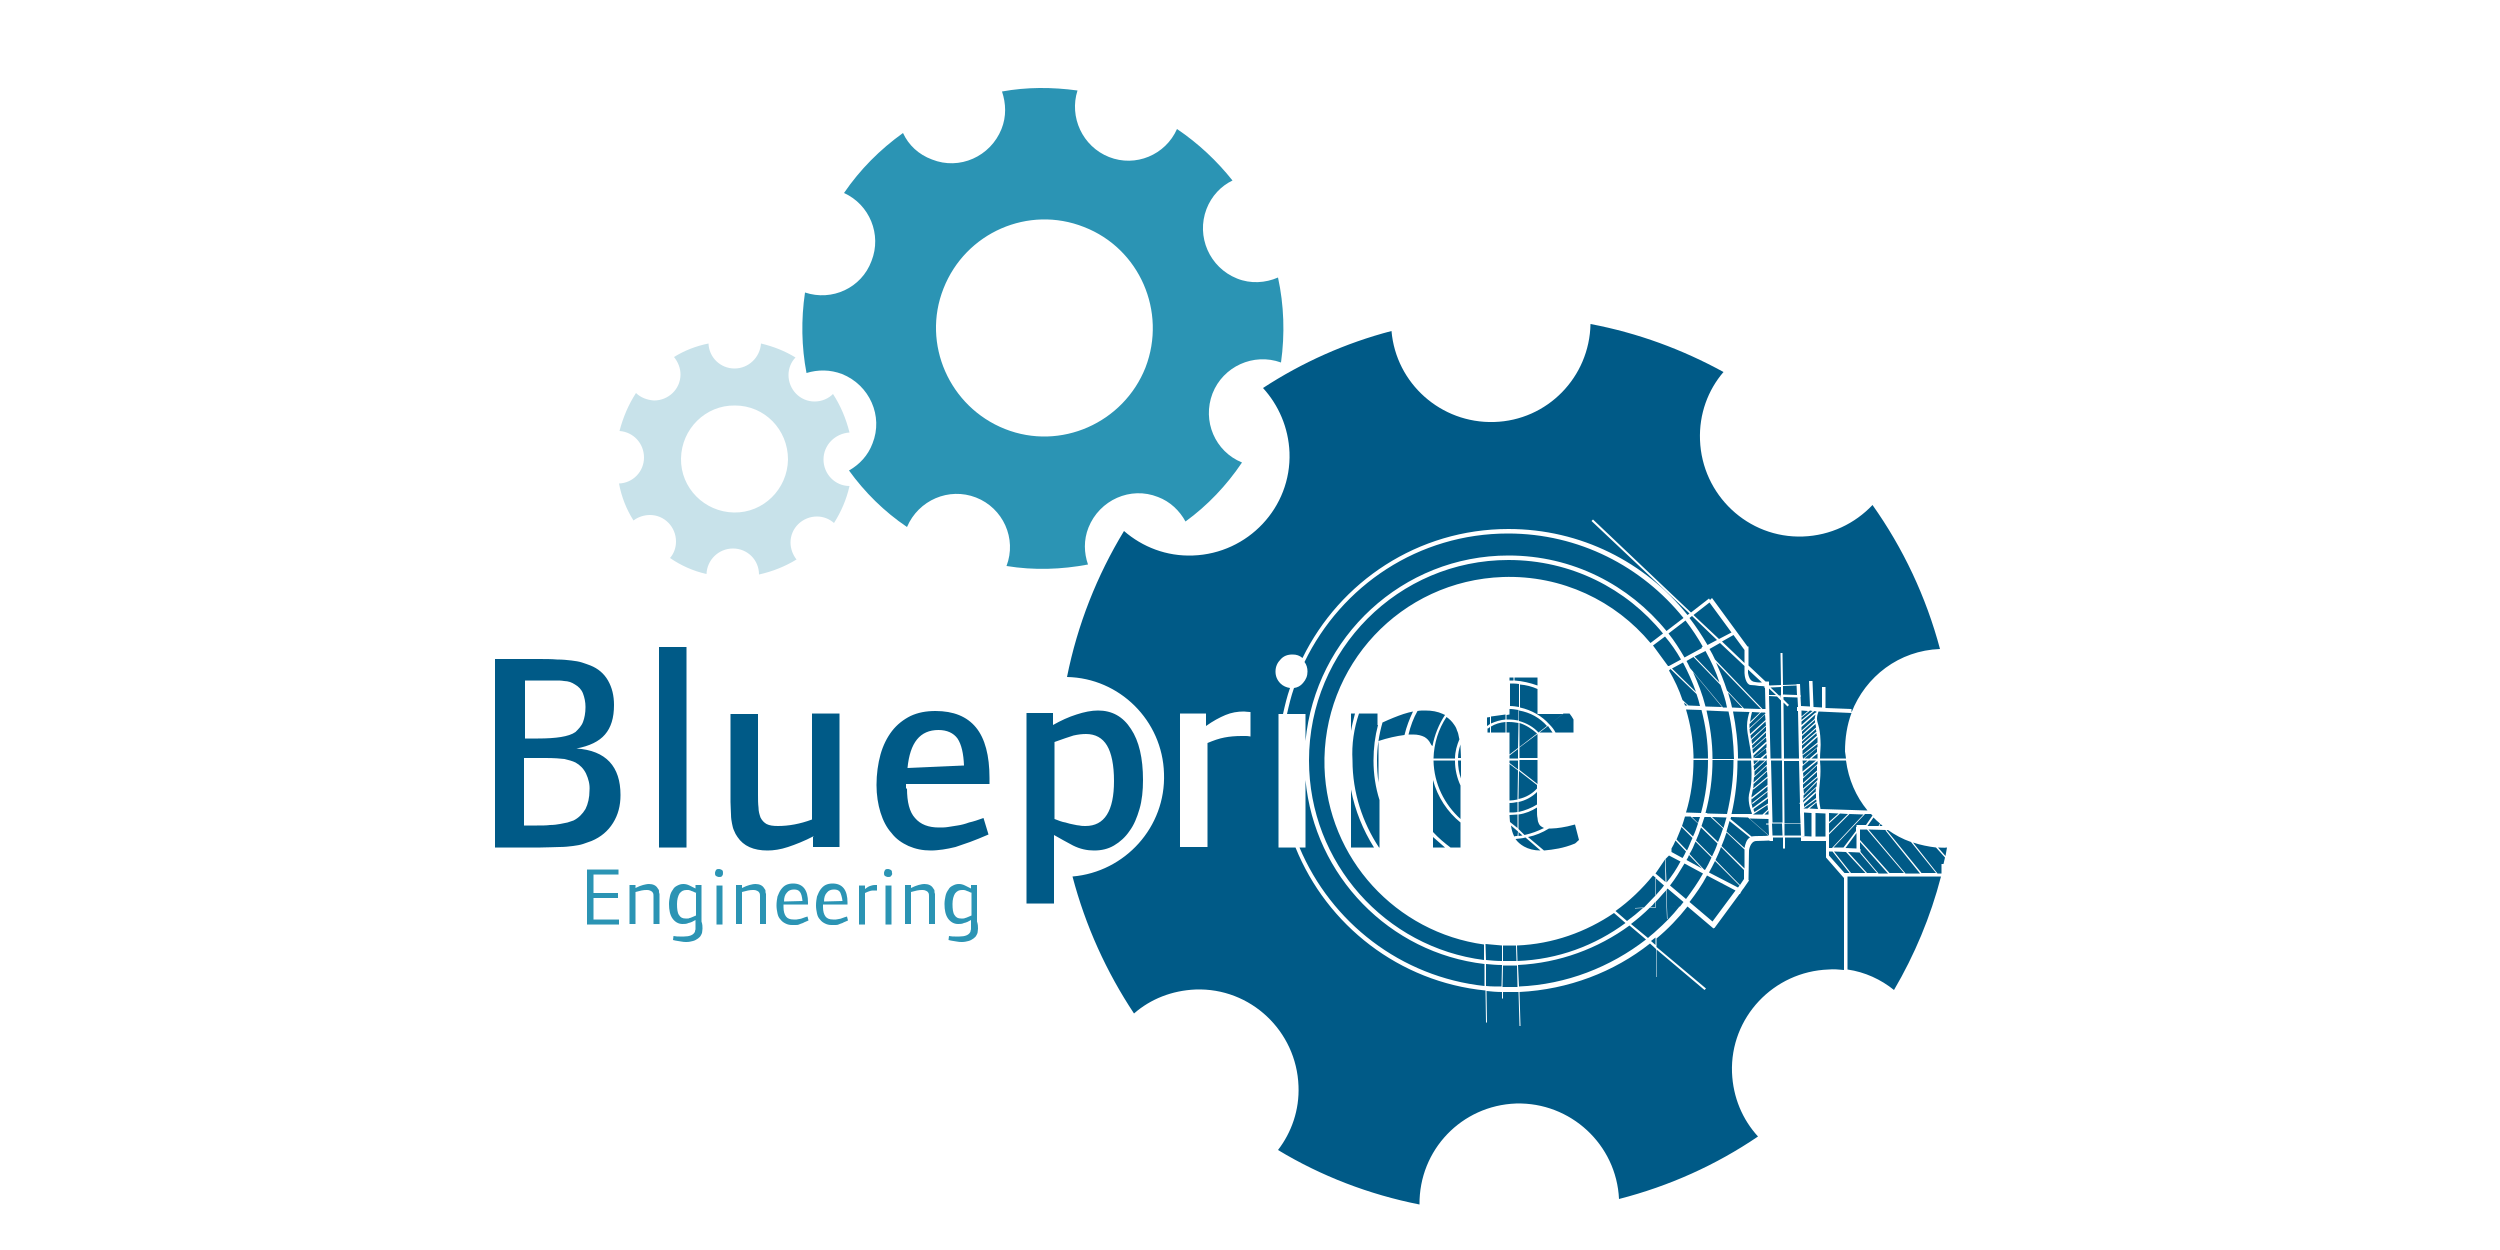
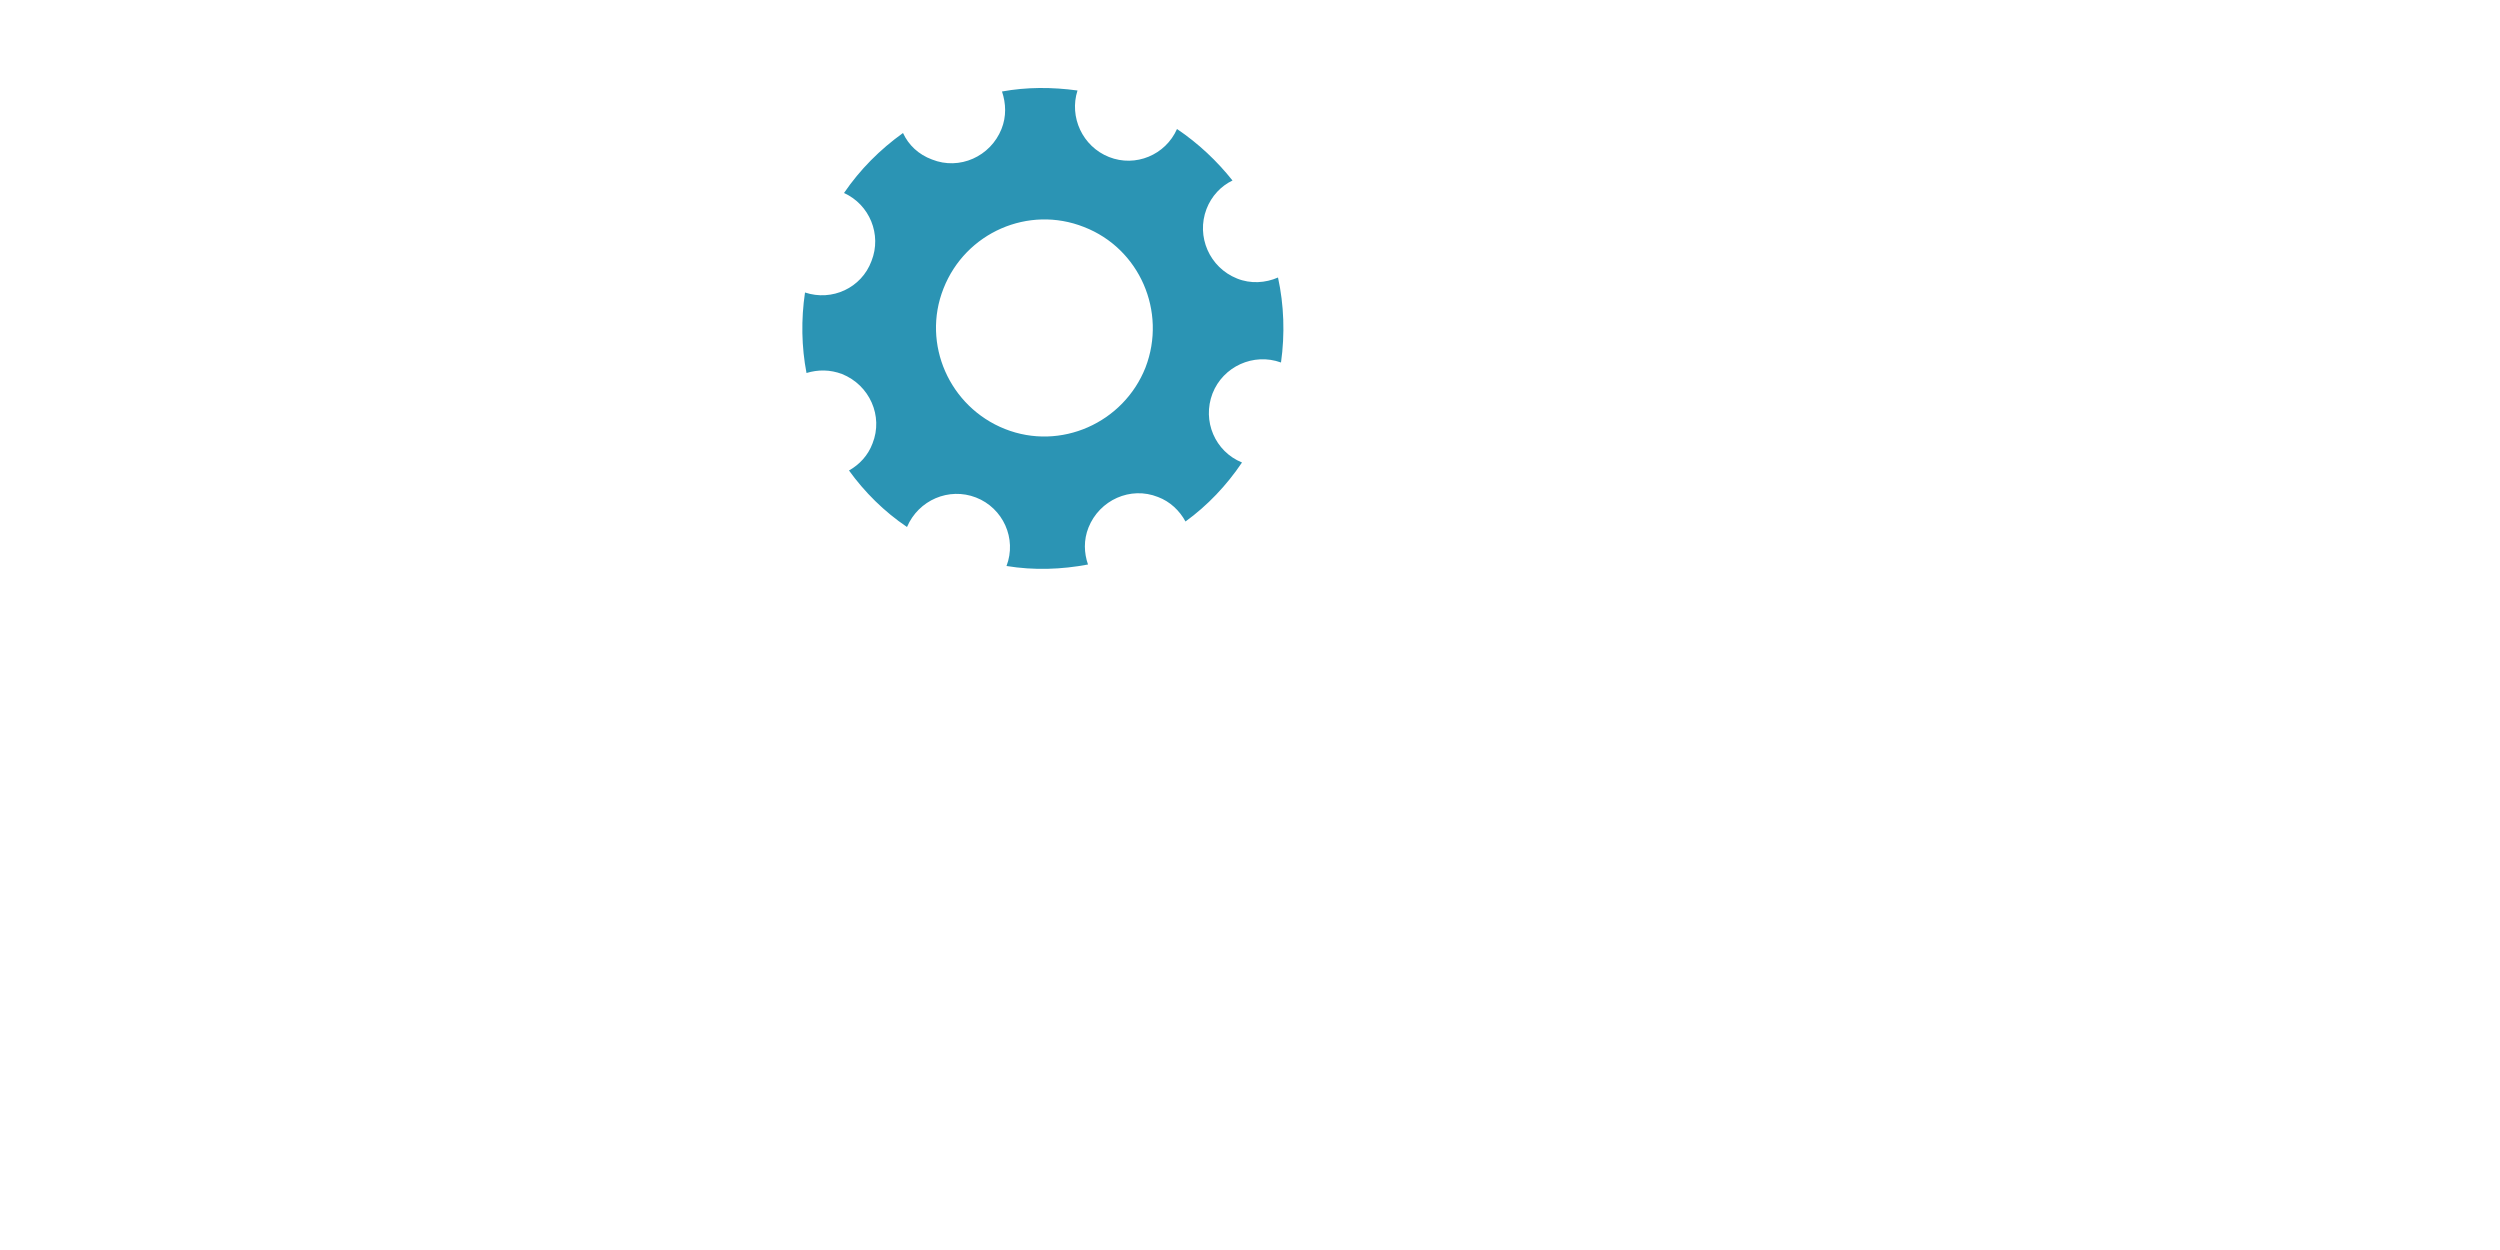
<svg xmlns="http://www.w3.org/2000/svg" version="1.1" id="Layer_1" x="0px" y="0px" viewBox="0 0 500 250" style="enable-background:new 0 0 500 250;" xml:space="preserve">
  <style type="text/css">
	.st0{fill-rule:evenodd;clip-rule:evenodd;fill:#005A87;}
	.st1{fill:#2B94B4;}
	.st2{fill-rule:evenodd;clip-rule:evenodd;fill:#2B94B4;}
	.st3{fill-rule:evenodd;clip-rule:evenodd;fill:#C8E2EA;}
</style>
-   <path class="st0" d="M369.2,151.7H364c0-1.2,0.2-2.5,0.1-3.6c-0.1-2.9-0.7-3.4-0.7-4.4c0-0.6,0.2-1.1,0.3-1.4l6.6,0.3  c-0.9,2.4-1.3,5-1.3,7.7C369.1,150.7,369.1,151.2,369.2,151.7z M363.3,160.5c0.1,0.6,0.2,1,0.3,1.3l-1.7-0.1L363.3,160.5z   M365.1,167.3h-2v-4.7l2,0.1V167.3z M360.8,160.8l2.4-2.2c0,0.2,0,0.3,0,0.5c0,0.2,0,0.3,0,0.5l-2.4,1.8L360.8,160.8z M363.3,160.3  L363.3,160.3l-1.8,1.4l-0.8,0l0,0l2.5-1.8C363.3,160,363.3,160.2,363.3,160.3z M360.7,160l2.5-2.4c0,0.3-0.1,0.6-0.1,0.9l-0.1-0.1  l-2.4,2.1L360.7,160z M360.7,159.1l2.7-2.7c0,0.3-0.1,0.6-0.1,0.9l-2.6,2.4L360.7,159.1z M360.7,157.9l2.8-2.4c0,0,0,0,0,0  c0,0.2,0,0.3,0,0.5l-2.7,2.8L360.7,157.9z M360.6,156.9l2.8-2.5c0,0.3,0,0.6,0,0.9l-2.8,2.4L360.6,156.9z M360.6,155.7l2.8-2.6  c0,0.3,0,0.7,0,1l-2.8,2.5L360.6,155.7z M360.6,154.6l2.9-2.4c0,0.2,0,0.4,0,0.6l-2.8,2.6L360.6,154.6z M362.3,151.7l1.2-1  c0,0.3,0,0.7,0,1H362.3z M360.9,151.7l2.5-2.1c0,0.3,0,0.5,0,0.8l-1.5,1.3H360.9z M360.5,153.2l1.3-1.1h1.4l-2.7,2.2L360.5,153.2z   M360.5,152.1h1l-0.9,0.8L360.5,152.1z M360.5,151.1L360.5,151.1l3-2.3c0,0.2,0,0.4,0,0.6l0,0l-2.8,2.3h-0.1L360.5,151.1z   M360.2,167.2l0.7,0l-0.1-4.7l1.5,0.1v4.7L360.2,167.2L360.2,167.2z M360.3,145.4l2.8-2.5c-0.1,0.3-0.1,0.6-0.2,0.9l-2.6,2.3  L360.3,145.4z M360.4,146.9l0-0.6l2.6-2.3c0,0.2,0,0.4,0,0.5L360.4,146.9z M360.4,148l0-0.8l2.7-2.4c0,0.2,0.1,0.4,0.1,0.7  L360.4,148z M363.3,146.3l-2.9,2.5l0-0.5l2.8-2.5C363.2,146,363.2,146.2,363.3,146.3z M361.6,142.2l-1.3,1.1l0-1.2L361.6,142.2z   M362.5,142.2l-2.2,1.8l0-0.5l1.7-1.4L362.5,142.2z M363.3,142.3c0,0.1-0.1,0.2-0.1,0.3l-0.1-0.1l-2.8,2.5l0-0.7l2.6-2.1  L363.3,142.3z M360.4,149.8l0-0.7l2.9-2.5c0,0.2,0,0.4,0.1,0.5L360.4,149.8z M363.5,148.3c0,0.1,0,0.1,0,0.2l-3,2.4l0-0.8l3-2.7  C363.5,147.7,363.5,148,363.5,148.3z M363.8,158.9c0-1.9,0.5-3.6,0.2-6.8h5.2c0.5,3.8,2,7.2,4.3,10l-9.4-0.3  C364,161.3,363.8,160.3,363.8,158.9z M382.6,168.5c1.5,0.5,3,0.8,4.6,1l1.8,2c-0.1,0.4-0.2,0.8-0.3,1.3h-0.4v0.8h0l0,1  c0,0,0,0.1,0,0.1h-0.8L382.6,168.5z M366.7,169.5l6.3-6.7l1.2,0c0.1,0.1,0.2,0.2,0.3,0.3l-1.3,1.9l0,0l-1.9,0l0,0.4h-0.1v0.8  l-2.5,3.3L366.7,169.5z M371.3,169.7l-2.2-0.1l2.2-3V169.7z M376,164.7l-0.3,0.5l-2.2,0l1.2-1.7C375.1,163.9,375.5,164.3,376,164.7z   M375.9,165.2l0.2-0.4c0.1,0.1,0.3,0.2,0.4,0.4L375.9,165.2z M389.4,169.5c-0.1,0.6-0.2,1.1-0.3,1.7l-1.5-1.7  C388.2,169.5,388.8,169.6,389.4,169.5z M377.3,166l0.3,0c1.4,1,2.9,1.8,4.6,2.4l5,6.2h-2.9L377.3,166z M373.7,165.9l3.5,0.1  l-0.1,0.1l6.9,8.6h-2.9L373.7,165.9z M372,168v-2.1l1.4,0l7.4,8.7h-2.9L372,168z M372.1,170.4l0-0.6l-0.1,0v-1.4l5.6,6.3h-1.9  L372.1,170.4z M369.6,170.4l2.3,0.1l3.5,4.1h-2L369.6,170.4z M366.8,170.3l2.4,0.1l3.9,4.2h-2.9L366.8,170.3z M365.8,171.1v-0.8  l0.7,0l3.4,4.3h-1L365.8,171.1z M365.8,166.9l4.1-4.1l2.8,0.1l-6.3,6.7l-0.6,0V166.9z M365.8,164.7l2.2-2l1.6,0.1l-3.8,3.8V164.7z   M365.8,162.6l1.9,0.1l-1.9,1.7V162.6z M369.5,175.3h18.7c-2.1,8.1-5.3,15.7-9.4,22.7c-2.6-2.1-5.8-3.6-9.3-4.1V175.3z M117.2,154.7  c-0.5-1-1.2-1.7-2.1-2.2c-0.6-0.3-1.4-0.5-2.2-0.7c-0.8-0.1-2.1-0.2-3.8-0.2h-4.3v13.5h2.6c1,0,1.9,0,2.6-0.1c0.8,0,1.4-0.1,2-0.2  c0.6-0.1,1.1-0.2,1.5-0.3c0.4-0.1,0.8-0.3,1.2-0.4c1-0.5,1.8-1.3,2.4-2.3c0.5-1,0.8-2.3,0.8-3.7C118,156.9,117.7,155.8,117.2,154.7z   M116.6,144.4c0.3-0.8,0.5-1.8,0.5-3c0-1-0.2-1.9-0.5-2.7c-0.3-0.8-0.9-1.4-1.6-1.8c-0.3-0.2-0.7-0.4-1-0.5  c-0.3-0.1-0.8-0.2-1.2-0.2c-0.5-0.1-1.1-0.1-1.7-0.1c-0.7,0-1.5,0-2.5,0h-3.6v11.6h2.6c1.8,0,3.4-0.1,4.6-0.3c1.2-0.2,2.2-0.5,2.9-1  C115.7,145.8,116.3,145.2,116.6,144.4z M124.1,159c0,2.2-0.5,4-1.5,5.6c-1,1.6-2.4,2.8-4.3,3.6c-0.6,0.2-1.1,0.4-1.7,0.6  c-0.6,0.2-1.3,0.3-2,0.4c-0.8,0.1-1.7,0.2-2.7,0.2c-1,0-2.3,0.1-3.8,0.1H99v-37.7h8.4c1.6,0,2.9,0,4,0.1c1.1,0,2.1,0.1,2.9,0.2  c0.8,0.1,1.5,0.2,2.1,0.4c0.6,0.2,1.2,0.4,1.7,0.6c1.5,0.6,2.7,1.6,3.5,3c0.8,1.4,1.2,3,1.2,4.9c0,2.6-0.6,4.5-1.8,5.9  c-1.2,1.4-3.1,2.3-5.7,2.8C121.2,150.1,124.1,153.3,124.1,159z M131.8,129.4h5.5v40.1h-5.5V129.4z M162.8,167.2  c-1.9,1-3.7,1.7-5.2,2.2c-1.5,0.5-2.9,0.7-4.1,0.7c-2.8,0-4.8-0.9-6-2.7c-0.3-0.4-0.5-0.8-0.7-1.3c-0.2-0.4-0.3-0.9-0.4-1.4  c-0.1-0.5-0.2-1.1-0.2-1.8c0-0.7-0.1-1.5-0.1-2.5v-17.6h5.5V159c0,0.9,0,1.7,0.1,2.5c0,0.8,0.2,1.4,0.4,2c0.3,0.6,0.7,1,1.2,1.3  c0.6,0.3,1.3,0.4,2.3,0.4c2.1,0,4.4-0.4,6.8-1.3v-21.2h5.5v26.7h-5.3V167.2z M192.8,153.1c-0.1-2.4-0.5-4.2-1.3-5.4  c-0.8-1.1-2.1-1.7-3.8-1.7c-3.7,0-5.7,2.5-6.2,7.6L192.8,153.1z M181.4,157.7c0,2.7,0.5,4.7,1.6,5.9c1.1,1.3,2.7,1.9,4.8,1.9  c0.6,0,1.2,0,1.8-0.1c0.6-0.1,1.3-0.2,1.9-0.3c0.7-0.1,1.5-0.3,2.3-0.6c0.9-0.2,1.8-0.5,2.9-0.9l1,3.3c-1.4,0.6-2.6,1.1-3.7,1.5  c-1.1,0.4-2,0.7-2.9,1c-0.9,0.2-1.7,0.4-2.5,0.5c-0.8,0.1-1.6,0.2-2.4,0.2c-1.7,0-3.1-0.3-4.5-0.9c-1.3-0.6-2.5-1.4-3.4-2.6  c-1-1.1-1.7-2.5-2.2-4.1c-0.5-1.6-0.8-3.5-0.8-5.5c0-2.2,0.3-4.3,0.8-6.1c0.5-1.8,1.3-3.4,2.3-4.7c1-1.3,2.3-2.3,3.7-3  c1.5-0.7,3.1-1,5-1c3.6,0,6.3,1.1,8.1,3.3c1.8,2.2,2.7,5.6,2.7,10.1v1.2h-16.7V157.7z M210.9,148.4v15.4c0.8,0.3,1.5,0.6,2.2,0.7  c0.6,0.2,1.1,0.3,1.6,0.4c0.5,0.1,0.9,0.2,1.2,0.2c0.4,0.1,0.8,0.1,1.2,0.1c3.8,0,5.7-3,5.7-9c0-3.2-0.5-5.6-1.4-7.1  c-0.9-1.5-2.3-2.3-4.2-2.3c-0.8,0-1.6,0.1-2.5,0.3C213.8,147.4,212.5,147.8,210.9,148.4z M219.6,142.1c2.8,0,5,1.2,6.6,3.7  c1.6,2.4,2.4,5.8,2.4,10.2c0,2.1-0.2,4.1-0.7,5.8c-0.5,1.7-1.1,3.2-2,4.4c-0.8,1.2-1.9,2.2-3.1,2.9c-1.2,0.7-2.5,1-4,1  c-1.4,0-2.8-0.3-4.2-1c-1.3-0.7-2.6-1.4-3.8-2.1v13.7h-5.5v-38.1h5.3v2.4c1.6-0.9,3.1-1.6,4.7-2.1  C216.8,142.4,218.3,142.1,219.6,142.1z M250,142.4c-0.5,0-0.9-0.1-1.2-0.1c-1.3,0-2.5,0.2-3.7,0.7c-1.2,0.5-2.5,1.2-3.9,2.2v-2.5  H236v26.7h5.5v-20.8c1.2-0.5,2.3-0.9,3.4-1.1c1-0.2,2.2-0.3,3.4-0.3c0.3,0,0.5,0,0.8,0c0.2,0,0.6,0,1,0.1V142.4z M370.3,142.5l0-0.7  l-5.2-0.2v-4.2h-0.7v4.1l-1.7-0.1l-0.2-5.2l-0.7,0l0.2,5.1l-1.8-0.1l-0.1-1.9l0.1,0l0-0.2l-0.1,0l-0.1-2.3l-0.7,0l0.1,2.2l-2.8-0.1  l0-1.7l2.7-0.1l0-0.2l-2.7,0.1l-0.1-6.4l-0.4,0l0.1,6.4l-2.3,0.1l-0.1-0.1v-0.7c0,0-0.3,0-0.7,0l-3.4-3.2v-3.8h-0.2l-7.1-9.7  L342,120l-0.2-0.3l-3.6,2.8l-19.6-18.6l-0.3,0.3l19.6,18.5l-0.4,0.3c-8.4-10.5-21.3-17.2-35.8-17.2c-18.1,0-33.7,10.5-41.2,25.8  c-0.6-0.5-1.2-0.7-2-0.7c-1,0-1.8,0.3-2.4,1c-0.6,0.6-1,1.4-1,2.4c0,0.9,0.3,1.7,1,2.4c0.5,0.5,1.2,0.8,1.9,0.9  c-0.6,1.7-1,3.4-1.4,5.2h-0.9v26.7h3.4c6.3,15.6,20.8,26.9,38,28.6l0.1,6.4l0.2,0l-0.1-6.3c1,0.1,2,0.2,3.1,0.2l0,1.3l0.2,0l0-1.3  c0.4,0,0.7,0,1.1,0c0.7,0,1.3,0,2,0l0.2,6.8l0.2,0l-0.2-6.8c9.8-0.5,18.9-4,26.1-9.7l1.2,1.1v5.6h0.1v-5.5l9.6,8.1l0.3-0.3l-9.9-8.3  v-1.7c2.3-1.9,4.4-4.1,6.2-6.4l5.2,4.4l0.1-0.1l0.1,0l5-6.8l0.1,0l0.2-0.4l0.4-0.6l0.1-0.1l0,0l1.1-1.6l-0.1-0.1l0,0l0.1-5.9h0  c0,0,0.2-1.8,1.4-1.9c1.3,0,2.2-0.1,2.7-0.1l0,0.1l0.7,0l0-0.7h2l0,2.2l0.4,0l0-2.2h3.2v0.7h5v3.3h0l0,0l3.5,4v0h0l0.1,0.1v18.4  c-1-0.1-2.1-0.2-3.1-0.1c-11,0.4-19.7,9.6-19.3,20.6c0.2,5,2.1,9.4,5.2,12.8c-8.4,5.7-17.7,9.9-27.8,12.5  c-0.5-10.9-9.7-19.4-20.6-19.1c-10.9,0.4-19.4,9.3-19.3,20.2c-10.1-2-19.7-5.7-28.3-10.9c2.7-3.5,4.3-8,4.1-12.8  c-0.4-11-9.6-19.7-20.6-19.3c-4.7,0.2-9,1.9-12.3,4.8c-5.5-8.3-9.7-17.5-12.3-27.4c10.5-0.9,18.7-9.9,18.3-20.6  c-0.3-10.6-8.9-19.1-19.4-19.3c2.1-10.5,6-20.3,11.4-29.2c3.7,3.2,8.5,5.1,13.8,4.9c11-0.4,19.7-9.6,19.3-20.6  c-0.2-5-2.2-9.5-5.3-12.9c7.8-5.1,16.5-9,25.7-11.4c0.9,10.5,9.9,18.5,20.5,18.2c10.7-0.3,19.1-9,19.3-19.6  c9.5,1.8,18.4,5.1,26.6,9.6c-3.1,3.6-4.9,8.4-4.7,13.6c0.4,11,9.6,19.7,20.6,19.3c5.5-0.2,10.4-2.6,13.9-6.3  c6.1,8.6,10.7,18.3,13.5,28.8C379.8,130.1,373.1,135.3,370.3,142.5z M360,160.7l0,1l0,0.8l0.1,2.1h-3.2l-0.1-12.4h3l0.2,8.3  l-0.2,0.2L360,160.7L360,160.7z M359.8,151.7h-3l-0.1-11.2l0.8,0.8l0.3-0.3l-1.1-1.1l0-0.5l2.8,0.1l0.1,1.9l-0.2,0l0,0.8l0.2,0  L359.8,151.7z M360.2,167.1h-3.3l0-2.4h3.2L360.2,167.1z M353.7,164.8l0.1,2.3l-3.9-3.4l3.8,0.1l0,0.9h-0.5v0.2H353.7z M353.5,158.4  l0,1l-3,2.2c-0.1-0.5-0.3-1.1-0.2-1.9l0.1,0.1l3.1-2.5l0,0.9l-3.1,2.4l0.1,0.2L353.5,158.4z M353,137.6l0.1,4.2l-0.6,0l-9.5-9.9  c-0.3-0.7-0.7-1.4-1.1-2.1l2.1-1.2l4.9,4.6v1.4h0c0,0.6,0.3,2.3,1.2,2.4c0.5,0,1.2,0.1,1.8,0.2c0.4,0,0.7,0,1,0.1l0,0.1l-0.1,0  L353,137.6L353,137.6z M352.4,136.5c-0.4,0-0.9,0-1.4-0.1c-1.1-0.1-1.3-1.3-1.4-1.8h0v-0.7L352.4,136.5z M301.6,106.7  c14.2,0,26.8,6.6,35.1,16.9l-3.4,2.6c-7.5-9.2-18.8-15.1-31.6-15.1c-21.2,0-38.6,16.3-40.6,37.1v-5.4h-3.7c0.4-1.8,0.8-3.5,1.4-5.2  c0.7-0.1,1.3-0.4,1.8-1c0.6-0.7,0.9-1.4,0.9-2.3c0-0.7-0.2-1.4-0.6-1.9C268.3,117.1,283.7,106.7,301.6,106.7z M297.1,188.8  c1.1,0.1,2.2,0.2,3.3,0.3l0,3.1c-1.1,0-2.2-0.1-3.2-0.2L297.1,188.8z M297.2,197.2l0-4.4c1.1,0.1,2.1,0.2,3.2,0.2l-0.1,4.3  C299.3,197.3,298.2,197.3,297.2,197.2z M348.9,173.7l-4.6-4.5c0.4-0.9,0.7-1.8,1-2.7l3.6,3.4v0c0,0.1,0,0.1,0,0.1h0L348.9,173.7z   M346.3,162.8c0.8-3.4,1.2-7,1.2-10.7h2.7c0.3,4.5-0.1,5.4-0.4,6.8c-0.3,1.7,0.5,3.6,0.6,3.8l-0.1,0l0.1,0.1L346.3,162.8z   M350.3,151.7h-2.7c0-3.2-0.4-6.4-1-9.4l3.3,0.1c-0.2,0.5-0.5,1.7-0.5,2.8C349.4,146.9,350.1,149.2,350.3,151.7z M345.4,138.1  c-0.6-1.9-1.4-3.8-2.2-5.6l9,9.3l-3.4-0.1L345.4,138.1z M350,144.4c0.1-0.8,0.3-1.6,0.4-2l1.6,0.1L350,144.4z M309.8,165.7  c0.1,0,0.3,0,0.5,0c0.6,0,1.3-0.1,2-0.2c0.7-0.1,1.6-0.3,2.7-0.6l0.8,3.1c-0.3,0.2-0.5,0.5-0.8,0.7c-1.2,0.5-2.3,0.8-3.3,1  c-1,0.2-1.9,0.3-2.9,0.4l-3.2-2.7C307.1,167.1,308.5,166.5,309.8,165.7z M301.1,143.9c-1.1,0.1-2,0.4-2.9,0.8l0-1.4l2.9-0.4  L301.1,143.9z M301.9,141.8c0.6,0,1.2,0.1,1.8,0.2l0,2.1c-0.6-0.1-1.2-0.2-1.9-0.2c-0.2,0-0.3,0-0.5,0l0-0.9l0.6-0.1V141.8z   M310.5,146.5h-2.6c0,0,0,0,0,0l1.7-1.3C309.9,145.6,310.2,146.1,310.5,146.5z M303.7,159.8l0.1-5.6l3.6,2.8v0.7  C306.5,158.7,305.2,159.5,303.7,159.8z M307.5,152.1v4.7l-3.6-2.8l0-2H307.5z M307.5,146.8v4.8h-3.6l0-2.1L307.5,146.8z   M307.4,146.7l-3.5,2.7l0-4.8C305.2,145,306.4,145.8,307.4,146.7z M309.4,145.2l-1.7,1.3c-1-1.1-2.4-1.9-3.9-2.3l0-2.1  C306.1,142.5,308,143.6,309.4,145.2z M307.5,137.8v5h5.1l-2.7,2.1c-1.5-1.7-3.6-2.9-5.9-3.4l0-4.6  C305.2,137,306.4,137.3,307.5,137.8z M314.8,146.5h-3.7c-0.3-0.6-0.7-1.1-1.2-1.6l2.8-2.2h1.2c0.3,0.4,0.6,0.8,0.8,1.2V146.5z   M314.8,142.8C314.8,142.8,314.8,142.8,314.8,142.8L314.8,142.8L314.8,142.8z M303.7,160.4c1.4-0.3,2.7-1,3.7-2v1c0,0.5,0,1,0,1.5  c-1.1,0.7-2.4,1.2-3.7,1.5L303.7,160.4z M301.9,136.7C301.9,136.7,301.9,136.7,301.9,136.7c0.6,0,1.3,0,1.9,0.1l0,4.6  c-0.6-0.1-1.2-0.2-1.8-0.2V136.7z M301.9,136.1C301.9,136.1,301.9,136.1,301.9,136.1l0-0.6h0.8v0.6  C302.4,136.1,302.2,136.1,301.9,136.1z M307.5,137.1c-1.4-0.5-3-0.9-4.6-1v-0.6h4.6V137.1z M303.7,165.8l0-2.9  c1.4-0.2,2.6-0.7,3.7-1.4c0,0.2,0,0.4,0,0.6c0,0.6,0,1.1,0.1,1.5c0,0.3,0.1,0.6,0.1,0.7c0.1,0.2,0.1,0.3,0.2,0.5  c0.2,0.4,0.6,0.6,1,0.8c-1.2,0.6-2.5,1.1-3.9,1.4L303.7,165.8z M303.7,166.4l0.8,0.7c-0.3,0-0.5,0.1-0.8,0.1L303.7,166.4z   M304.8,169.3c-0.7-0.4-1.3-0.9-1.7-1.5c0.7-0.1,1.3-0.1,2-0.3l3,2.6C306.8,170.1,305.7,169.8,304.8,169.3z M303.5,167.2  c-0.2,0-0.5,0-0.7,0.1c0,0,0,0,0-0.1c-0.3-0.6-0.5-1.3-0.6-2.1l1.4,1.2L303.5,167.2z M303.5,160.4l0,2c-0.5,0.1-1,0.1-1.6,0.1  c0-0.5,0-1,0-1.5v-0.4C302.5,160.6,303,160.5,303.5,160.4z M302,164.4c0-0.4-0.1-0.8-0.1-1.4c0.5,0,1.1-0.1,1.6-0.1l0,2.7L302,164.4  z M303.5,159.9c-0.5,0.1-1.1,0.2-1.6,0.2v-7.3l1.7,1.3L303.5,159.9z M303.6,153.9l-1.7-1.3v-0.5h1.7L303.6,153.9z M303.6,151.7h-1.7  v-0.6l1.7-1.3L303.6,151.7z M301.8,144.4c0.7,0,1.3,0.1,1.9,0.2l-0.1,5l-1.7,1.3v-4.4h-0.6l0-2.1  C301.5,144.4,301.6,144.4,301.8,144.4z M297.4,145.2v-1.7l0.6-0.1l0,1.4C297.7,145,297.6,145.1,297.4,145.2z M291.6,151.7  c0-1,0.2-1.9,0.5-2.8c0,0.1,0,0.3,0,0.4c0,0.7,0.1,1.4,0.1,2.3H291.6z M301.1,144.4l0,2.1h-2.9l0-1.2  C299,144.8,300,144.5,301.1,144.4z M297.4,145.8c0.2-0.1,0.4-0.2,0.6-0.4l0,1.1h-0.5V145.8z M291.6,152.1h0.6v3.6  C291.8,154.6,291.6,153.4,291.6,152.1C291.6,152.1,291.6,152.1,291.6,152.1z M286.7,151.7c0.1-3.1,1-5.9,2.6-8.3  c0.6,0.4,1.1,0.9,1.5,1.5c0.3,0.4,0.5,0.8,0.6,1.2c0.2,0.4,0.3,0.8,0.4,1.4c0,0.1,0,0.2,0.1,0.3c-0.5,1.2-0.9,2.5-0.9,3.9H286.7z   M286.7,152.1h4.3c0,0,0,0,0,0.1c0,1.7,0.4,3.4,1.1,4.9v6.7C288.9,160.9,286.8,156.8,286.7,152.1z M286.1,148.7  c-0.3-0.6-0.7-1-1.2-1.3c-0.6-0.3-1.3-0.5-2.3-0.5c-0.3,0-0.6,0-0.9,0c0.4-1.7,1-3.3,1.8-4.7c0.5-0.1,1-0.1,1.5-0.1  c1.4,0,2.5,0.2,3.6,0.7c0.1,0.1,0.3,0.1,0.4,0.2c-1.2,1.8-2.1,4-2.5,6.2C286.3,149.1,286.2,148.9,286.1,148.7z M289,169.5h-2.4v-2.1  C287.4,168.1,288.2,168.8,289,169.5z M275.4,152.1c0-2.6,0.4-5.2,1.1-7.6c1.5-0.7,3-1.3,4.2-1.7c0.7-0.2,1.3-0.4,1.9-0.5  c-0.7,1.5-1.3,3-1.7,4.7c-1.6,0.2-3.4,0.6-5.2,1.2v8.3C275.5,155.1,275.4,153.6,275.4,152.1z M286.6,166.4V156  c0.9,3.4,2.9,6.4,5.5,8.5v5h-2C288.9,168.6,287.7,167.6,286.6,166.4z M271.8,142.7h3.7v2.3c0,0,0,0,0.1,0c-0.6,2.3-0.9,4.6-0.9,7.1  c0,2.7,0.4,5.4,1.2,7.9v9.5h-0.1c-3.3-5-5.3-11-5.3-17.4C270.3,148.8,270.8,145.7,271.8,142.7z M270.2,157.9  c0.8,4.2,2.4,8.1,4.6,11.6h-4.6V157.9z M270.2,146.2v-3.5h0.8C270.7,143.9,270.4,145,270.2,146.2z M331.1,179.1  c-0.8,0.8-1.5,1.6-2.3,2.4l-1.8,0.1l0,0.1l1.6-0.1c-1,0.9-2.1,1.8-3.2,2.6l-2.3-2c2.8-2,5.3-4.4,7.5-7.1l0.5,0.4V179.1z   M331.1,181.4l-1,0c0.4-0.3,0.7-0.7,1-1.1V181.4z M333.3,176.5L333.3,176.5l-0.2-4.7l0.7-0.7l2.3,1.2  C335.3,173.8,334.4,175.2,333.3,176.5z M337.2,170.3c-0.2,0.4-0.4,0.9-0.7,1.3l-2.2-1.2l0-0.7c0.3-0.5,0.6-1.1,0.8-1.6L337.2,170.3z   M339.1,168.3l3.2,3.2c-0.4,0.9-0.8,1.7-1.3,2.5l-0.2-0.1l0,0l-2.9-3.1C338.4,170,338.8,169.1,339.1,168.3z M342.5,151.7  c0-3.3-0.5-6.6-1.2-9.6l4.4,0.2c0.7,3,1,6.2,1.1,9.5H342.5z M348.5,141.6l-2.1-0.1c-0.2-1-0.5-2-0.8-3L348.5,141.6z M340.2,162.6  l-3-0.1c1-3.3,1.5-6.8,1.5-10.5h2.9C341.6,155.8,341.1,159.3,340.2,162.6z M338.4,163.4l1.6,0c-0.1,0.4-0.3,0.8-0.4,1.2L338.4,163.4  z M336.4,165.2c0.2-0.6,0.4-1.2,0.6-1.9l1.1,0l1.5,1.4c-0.3,0.9-0.6,1.8-1,2.6L336.4,165.2z M337,141.1c-0.1-0.2-0.1-0.4-0.2-0.6  l0.7,0.6L337,141.1z M341.6,151.7h-2.9c0-0.2,0-0.4,0-0.6c-0.1-3.2-0.6-6.2-1.5-9.2l3.1,0.1C341.1,145.1,341.6,148.3,341.6,151.7z   M344.4,141.4l-3.3-0.1c-0.6-2.4-1.5-4.7-2.5-6.9L344.4,141.4z M345.4,162.8l-3.9-0.1l-0.1-0.1l0,0l-0.3,0c0.9-3.4,1.4-6.9,1.4-10.6  h4.2C346.7,155.8,346.2,159.3,345.4,162.8z M342.4,163.4l2.9,0.1c-0.2,0.7-0.4,1.4-0.6,2.1L342.4,163.4z M340.3,165.2  c0.2-0.6,0.4-1.2,0.6-1.8l1.2,0l2.5,2.3c-0.3,0.9-0.6,1.8-1,2.7L340.3,165.2z M339.2,168.1c0.4-0.9,0.7-1.7,1-2.6l3.3,3.2  c-0.3,0.9-0.7,1.8-1.1,2.6L339.2,168.1z M337.8,171l2.6,2.7l-3.1-1.7C337.5,171.7,337.7,171.3,337.8,171z M336.3,165.4l2.2,2.2  c-0.4,0.8-0.7,1.7-1.1,2.5l-2.1-2.2C335.6,167.1,336,166.3,336.3,165.4z M334.1,133.8L334.1,133.8l5.2,5c0.3,0.8,0.5,1.6,0.7,2.4  l-2.3-0.1l-1.2-1.1c-0.7-2.1-1.6-4-2.7-5.9l0.2-0.2L334.1,133.8z M336.2,131.9l-2.4,1.3l-0.2,0l-3-4.1l2.4-1.8  C334.2,128.7,335.3,130.3,336.2,131.9z M339.2,138.4l-4.8-4.7l2.2-1.2C337.6,134.4,338.5,136.4,339.2,138.4z M344.1,137  c0.5,1.5,1,2.9,1.3,4.5l-0.8,0l-6.6-7.9c-0.2-0.5-0.5-1-0.7-1.4l1.4-0.8L344.1,137z M341.1,130.2c1.1,2,2.1,4.1,2.8,6.3l-5-5.2  L341.1,130.2L341.1,130.2z M352.1,167.2c-0.6,0-1.3,0-1.8,0.1l-4.2-3.5c0-0.1,0.1-0.2,0.1-0.4l3.4,0.1l4.1,3.6  C353.3,167.2,352.7,167.2,352.1,167.2z M348.9,169.6l-3.6-3.3c0.2-0.7,0.4-1.4,0.6-2.1l4.1,3.3C349.3,167.8,349,169,348.9,169.6z   M348,177l-4.9-5c0.4-0.9,0.8-1.7,1.1-2.6l4.6,4.6l0,1.8L348,177z M341.8,174.5c0.4-0.7,0.8-1.5,1.2-2.3l4.9,4.9l-0.3,0.4  L341.8,174.5z M337.9,180.4c1.3-1.7,2.5-3.4,3.5-5.3l5.7,3l-4.6,6.2L337.9,180.4z M334,177.1c1.1-1.4,2-2.9,2.9-4.4l3.7,2  c-1,1.8-2.2,3.5-3.4,5.1L334,177.1z M333.4,181.4l-0.1-3.4c0.1-0.1,0.1-0.2,0.2-0.3l3.2,2.7c-0.2,0.3-0.5,0.6-0.7,0.9L333.4,181.4z   M331.2,186.2v-4.7l2.1-0.1l0.1,2.4l0.1,0l-0.1-2.4l2.5-0.1C334.5,183.1,332.9,184.7,331.2,186.2z M331.2,180.3  c0.7-0.7,1.3-1.5,2-2.2l0.1,3.3l-2.1,0.1V180.3z M331.2,175.7l1.6,1.4c-0.5,0.7-1.1,1.3-1.6,1.9V175.7z M333,171.9L333,171.9  l0.1,4.5l-2-1.7C331.8,173.7,332.4,172.8,333,171.9z M331.1,187.5v1.5l-0.9-0.8C330.5,188,330.8,187.7,331.1,187.5z M326.2,184.8  c1.3-1,2.6-2.1,3.8-3.3l1.2,0v4.7c-0.5,0.5-1.1,0.9-1.6,1.4L326.2,184.8z M303.6,193c8.3-0.4,16-3.3,22.3-7.9l3.3,2.8  c-7.1,5.5-15.9,9-25.4,9.4L303.6,193z M303.4,189.1c7.2-0.3,13.8-2.7,19.4-6.5l2.3,2c-6.1,4.5-13.5,7.3-21.6,7.6L303.4,189.1z   M300.5,197.4l0.1-4.3c0.4,0,0.8,0,1.1,0c0.6,0,1.1,0,1.7,0l0.1,4.3c-0.6,0-1.3,0-1.9,0C301.2,197.4,300.9,197.4,300.5,197.4z   M303,189.1c0.1,0,0.1,0,0.2,0l0.1,3.1c-0.5,0-1.1,0-1.6,0c-0.4,0-0.7,0-1.1,0l0-3.1C301.4,189.1,302.2,189.1,303,189.1z   M261.8,152.1c0-22.2,17.9-40.1,39.9-40.1c12.5,0,23.6,5.7,30.9,14.7l-2.5,1.9c-7-8.4-17.7-13.6-29.5-13.2  c-20.4,0.7-36.3,17.7-35.7,38.1c0.6,18.3,14.4,33,31.9,35.4l0,3.1C277.1,189.5,261.8,172.6,261.8,152.1z M259.9,169.5h1.2V156  c1.8,19.2,16.8,34.6,35.8,36.8l0,4.4C280.2,195.4,266.2,184.5,259.9,169.5z M340.6,129.4l-0.1-0.1l-0.2,0.2l0.1,0.1l-3.5,1.9  c-1-1.7-2-3.3-3.2-4.8l3.4-2.6C338.4,125.8,339.6,127.6,340.6,129.4z M343.4,128l-1.9,1c-1.1-1.9-2.3-3.7-3.6-5.4l0.5-0.4L343.4,128  z M346.3,126.5l-2.5,1.3l-5.1-4.8l3.2-2.5L346.3,126.5z M348.9,130v2.6l-4.5-4.3l2.3-1.3L348.9,130z M353.1,142.7l-3.2,2.9  c0-0.2,0-0.3,0-0.5c0-0.1,0-0.2,0-0.3l2.3-2.3l0.8,0L353.1,142.7z M353.1,144l-3.1,2.8c0-0.3-0.1-0.7-0.1-1l3.1-2.9L353.1,144z   M353.2,145.1l-3,2.7c0-0.2-0.1-0.5-0.1-0.7l3-2.8L353.2,145.1z M353.2,146.2l-2.8,2.6c0-0.3-0.1-0.5-0.1-0.8l2.9-2.7L353.2,146.2z   M353.2,147.3L353.2,147.3l-2.7,2.4c0-0.2-0.1-0.4-0.1-0.6l2.8-2.6L353.2,147.3z M353.3,148.3l-2.7,2.4c0-0.3-0.1-0.6-0.1-0.8  l2.7-2.4L353.3,148.3z M353.3,149.5l-2.6,2.1c0-0.1,0-0.1,0-0.2c0-0.1,0-0.2,0-0.3l2.6-2.4L353.3,149.5z M350.7,152.1h1l-0.9,0.8  C350.8,152.7,350.7,152.4,350.7,152.1z M353,152.1l-2.2,2c0-0.3,0-0.6-0.1-0.9l0,0l1.2-1.1H353z M353.3,150.6l-1.2,1h-1.3l2.4-1.9  L353.3,150.6z M353.4,151.7h-0.9l0.8-0.8L353.4,151.7z M353.4,152.9l-2.5,2.3c0-0.3,0-0.6,0-0.9l0,0l2.4-2.3h0L353.4,152.9z   M353.4,154.1l-2.7,2.4c0-0.4,0.1-0.7,0.1-1l2.5-2.3L353.4,154.1z M353.5,155.3l-2.9,2.4c0.1-0.3,0.1-0.6,0.1-0.9l2.7-2.5  L353.5,155.3z M353.5,157l-3.2,2.5c0-0.2,0-0.5,0.1-0.7c0.1-0.4,0.1-0.7,0.2-1l0.1,0.1l2.8-2.3L353.5,157z M353.6,160.7l-2.7,1.7  c-0.1-0.1-0.2-0.4-0.2-0.6l2.9-2.1L353.6,160.7z M353.6,161.9l-1.1,1l-1.9,0l0.3-0.2l0,0c0,0,0,0,0,0l2.6-1.7L353.6,161.9z   M353.7,162.9l-0.8,0l0.8-0.8L353.7,162.9z M353.8,139l0-1.3l1.4,1.3L353.8,139z M356.2,139.1l-0.4,0l-1.7-1.6l2.1-0.1L356.2,139.1z   M356.2,139.5l-0.2-0.2l0.2,0L356.2,139.5z M356.3,151.7h-2.2l-0.3-12.5l1.6,0.1l0.8,0.8L356.3,151.7z M356.5,164.5h-2l-0.3-12.4  h2.2L356.5,164.5z M356.5,167.1h-2l-0.1-2.4h2L356.5,167.1z" />
-   <path class="st1" d="M194.4,178.6c-0.3-0.1-0.5-0.2-0.7-0.3c-0.2-0.1-0.4-0.1-0.5-0.2c-0.1,0-0.3-0.1-0.4-0.1c-0.1,0-0.3,0-0.4,0  c-0.6,0-1,0.2-1.4,0.7c-0.3,0.5-0.5,1.2-0.5,2.1c0,1,0.1,1.8,0.4,2.2c0.3,0.5,0.7,0.7,1.3,0.7c0.1,0,0.3,0,0.4,0  c0.1,0,0.3,0,0.4-0.1c0.2,0,0.3-0.1,0.6-0.2c0.2-0.1,0.5-0.2,0.7-0.3V178.6z M195.6,185.7c0,0.4-0.1,0.7-0.1,0.9  c-0.1,0.2-0.2,0.5-0.3,0.6c-0.1,0.2-0.3,0.3-0.5,0.5c-0.3,0.2-0.6,0.4-1,0.5c-0.4,0.1-0.8,0.2-1.3,0.2c-0.3,0-0.7,0-1.1-0.1  c-0.4-0.1-0.9-0.1-1.6-0.3l0.1-0.8c0.5,0.1,0.9,0.1,1.2,0.1c0.3,0,0.6,0,0.9,0c1.1,0,1.8-0.3,2.1-0.8c0.1-0.1,0.1-0.2,0.1-0.3  c0-0.1,0.1-0.2,0.1-0.4c0-0.2,0-0.3,0-0.6c0-0.2,0-0.5,0-0.8V184c-0.5,0.3-0.9,0.5-1.4,0.6c-0.4,0.2-0.8,0.2-1.2,0.2  c-0.8,0-1.5-0.4-2-1.1c-0.5-0.7-0.7-1.7-0.7-2.9c0-0.6,0.1-1.1,0.2-1.6c0.1-0.5,0.3-0.9,0.6-1.3c0.2-0.4,0.5-0.6,0.9-0.8  c0.4-0.2,0.7-0.3,1.2-0.3c0.4,0,0.8,0.1,1.2,0.3c0.4,0.2,0.8,0.4,1.2,0.6v-0.7h1.2v7.3C195.6,184.9,195.6,185.3,195.6,185.7z   M185.8,184.9v-4.8c0-0.3,0-0.6,0-0.8c0-0.3,0-0.5-0.1-0.7c-0.1-0.2-0.2-0.3-0.4-0.4c-0.2-0.1-0.4-0.2-0.8-0.2c-0.3,0-0.7,0-1.1,0.1  c-0.4,0.1-0.8,0.2-1.2,0.3v6.4H181v-7.8h1.2v0.6c0.6-0.3,1.1-0.5,1.5-0.6c0.4-0.1,0.8-0.2,1.2-0.2c0.8,0,1.4,0.3,1.7,0.8  c0.1,0.1,0.1,0.2,0.2,0.3c0.1,0.1,0.1,0.2,0.1,0.4c0,0.1,0,0.3,0.1,0.5c0,0.2,0,0.5,0,0.8v5.2H185.8z M178.3,184.9h-1.2v-7.8h1.2  V184.9z M178.2,175.2c-0.1,0.2-0.3,0.2-0.6,0.2c-0.2,0-0.4-0.1-0.6-0.2c-0.2-0.2-0.2-0.3-0.2-0.6c0-0.2,0.1-0.4,0.2-0.6  c0.2-0.2,0.3-0.2,0.6-0.2c0.2,0,0.4,0.1,0.6,0.2c0.2,0.2,0.2,0.3,0.2,0.6C178.5,174.8,178.4,175,178.2,175.2z M175.1,178.1  c0,0-0.1,0-0.1,0c-0.4,0-0.7,0-1,0.1c-0.3,0.1-0.6,0.2-1,0.4v6.3h-1.2v-7.8h1.2v0.7c0.4-0.3,0.7-0.5,1-0.6c0.3-0.1,0.6-0.2,1-0.2  c0.1,0,0.1,0,0.2,0c0.1,0,0.1,0,0.2,0v1.1C175.3,178.1,175.2,178.1,175.1,178.1z M168,178.4c-0.3-0.4-0.7-0.5-1.2-0.5  c-0.6,0-1.1,0.2-1.4,0.6c-0.4,0.4-0.6,1-0.6,1.8l3.7-0.1C168.4,179.4,168.2,178.8,168,178.4z M164.6,181.1v0.3  c0,0.9,0.2,1.5,0.5,1.9c0.3,0.4,0.8,0.6,1.5,0.6c0.2,0,0.4,0,0.6,0c0.2,0,0.4-0.1,0.6-0.1c0.2,0,0.4-0.1,0.7-0.2  c0.3-0.1,0.5-0.2,0.9-0.3l0.2,0.8c-0.4,0.2-0.8,0.3-1.1,0.5c-0.3,0.1-0.6,0.2-0.8,0.3c-0.2,0.1-0.5,0.1-0.7,0.1c-0.2,0-0.4,0-0.7,0  c-0.5,0-0.9-0.1-1.3-0.3c-0.4-0.2-0.7-0.4-1-0.8c-0.3-0.3-0.5-0.7-0.6-1.2c-0.1-0.5-0.2-1-0.2-1.6c0-0.7,0.1-1.3,0.2-1.8  c0.2-0.5,0.4-1,0.7-1.4c0.3-0.4,0.6-0.7,1-0.9c0.4-0.2,0.9-0.3,1.4-0.3c2,0,3,1.3,3,3.8v0.4H164.6z M160,178.4  c-0.3-0.4-0.7-0.5-1.2-0.5c-0.6,0-1.1,0.2-1.4,0.6c-0.4,0.4-0.6,1-0.6,1.8l3.7-0.1C160.4,179.4,160.3,178.8,160,178.4z M156.7,181.1  v0.3c0,0.9,0.2,1.5,0.5,1.9c0.3,0.4,0.8,0.6,1.5,0.6c0.2,0,0.4,0,0.6,0c0.2,0,0.4-0.1,0.6-0.1c0.2,0,0.4-0.1,0.7-0.2  c0.3-0.1,0.5-0.2,0.9-0.3l0.2,0.8c-0.4,0.2-0.8,0.3-1.1,0.5c-0.3,0.1-0.6,0.2-0.8,0.3c-0.2,0.1-0.5,0.1-0.7,0.1c-0.2,0-0.4,0-0.7,0  c-0.5,0-0.9-0.1-1.3-0.3c-0.4-0.2-0.7-0.4-1-0.8c-0.3-0.3-0.5-0.7-0.6-1.2c-0.1-0.5-0.2-1-0.2-1.6c0-0.7,0.1-1.3,0.2-1.8  c0.2-0.5,0.4-1,0.7-1.4c0.3-0.4,0.6-0.7,1-0.9c0.4-0.2,0.9-0.3,1.4-0.3c2,0,3,1.3,3,3.8v0.4H156.7z M152,184.9v-4.8  c0-0.3,0-0.6,0-0.8c0-0.3,0-0.5-0.1-0.7c-0.1-0.2-0.2-0.3-0.4-0.4c-0.2-0.1-0.4-0.2-0.8-0.2c-0.3,0-0.7,0-1.1,0.1  c-0.4,0.1-0.8,0.2-1.2,0.3v6.4h-1.2v-7.8h1.2v0.6c0.6-0.3,1.1-0.5,1.5-0.6c0.4-0.1,0.8-0.2,1.2-0.2c0.8,0,1.4,0.3,1.7,0.8  c0.1,0.1,0.1,0.2,0.2,0.3c0.1,0.1,0.1,0.2,0.1,0.4c0,0.1,0,0.3,0.1,0.5c0,0.2,0,0.5,0,0.8v5.2H152z M144.5,184.9h-1.2v-7.8h1.2  V184.9z M144.4,175.2c-0.1,0.2-0.3,0.2-0.6,0.2c-0.2,0-0.4-0.1-0.6-0.2c-0.2-0.2-0.2-0.3-0.2-0.6c0-0.2,0.1-0.4,0.2-0.6  c0.2-0.2,0.3-0.2,0.6-0.2c0.2,0,0.4,0.1,0.6,0.2c0.2,0.2,0.2,0.3,0.2,0.6C144.6,174.8,144.6,175,144.4,175.2z M139.3,178.6  c-0.3-0.1-0.5-0.2-0.7-0.3c-0.2-0.1-0.4-0.1-0.5-0.2c-0.1,0-0.3-0.1-0.4-0.1c-0.1,0-0.3,0-0.4,0c-0.6,0-1,0.2-1.4,0.7  c-0.3,0.5-0.5,1.2-0.5,2.1c0,1,0.1,1.8,0.4,2.2c0.3,0.5,0.7,0.7,1.3,0.7c0.1,0,0.3,0,0.4,0c0.1,0,0.3,0,0.4-0.1  c0.2,0,0.3-0.1,0.6-0.2c0.2-0.1,0.5-0.2,0.7-0.3V178.6z M140.5,185.7c0,0.4-0.1,0.7-0.1,0.9c-0.1,0.2-0.2,0.5-0.3,0.6  c-0.1,0.2-0.3,0.3-0.5,0.5c-0.3,0.2-0.6,0.4-1,0.5c-0.4,0.1-0.8,0.2-1.3,0.2c-0.3,0-0.7,0-1.1-0.1c-0.4-0.1-0.9-0.1-1.6-0.3l0.1-0.8  c0.5,0.1,0.9,0.1,1.2,0.1c0.3,0,0.6,0,0.9,0c1.1,0,1.8-0.3,2.1-0.8c0.1-0.1,0.1-0.2,0.1-0.3c0-0.1,0.1-0.2,0.1-0.4  c0-0.2,0-0.3,0-0.6c0-0.2,0-0.5,0-0.8V184c-0.5,0.3-0.9,0.5-1.4,0.6c-0.4,0.2-0.8,0.2-1.2,0.2c-0.8,0-1.5-0.4-2-1.1  c-0.5-0.7-0.7-1.7-0.7-2.9c0-0.6,0.1-1.1,0.2-1.6c0.1-0.5,0.3-0.9,0.6-1.3c0.2-0.4,0.5-0.6,0.9-0.8c0.4-0.2,0.7-0.3,1.2-0.3  c0.4,0,0.8,0.1,1.2,0.3c0.4,0.2,0.8,0.4,1.2,0.6v-0.7h1.2v7.3C140.5,184.9,140.5,185.3,140.5,185.7z M130.7,184.9v-4.8  c0-0.3,0-0.6,0-0.8c0-0.3,0-0.5-0.1-0.7c-0.1-0.2-0.2-0.3-0.4-0.4c-0.2-0.1-0.4-0.2-0.8-0.2c-0.3,0-0.7,0-1.1,0.1  c-0.4,0.1-0.8,0.2-1.2,0.3v6.4h-1.2v-7.8h1.2v0.6c0.6-0.3,1.1-0.5,1.5-0.6c0.4-0.1,0.8-0.2,1.2-0.2c0.8,0,1.4,0.3,1.7,0.8  c0.1,0.1,0.1,0.2,0.2,0.3c0.1,0.1,0.1,0.2,0.1,0.4c0,0.1,0,0.3,0.1,0.5c0,0.2,0,0.5,0,0.8v5.2H130.7z M123.8,183.9v1h-6.4v-11h6.3v1  h-5v3.7h4.9v1h-4.9v4.3H123.8z" />
  <path class="st2" d="M216.8,45.4c-11.1-4.4-23.7,1.1-28.1,12.3c-4.4,11.1,1.2,23.7,12.3,28.1c11.1,4.4,23.7-1.2,28.1-12.3  C233.4,62.3,227.9,49.7,216.8,45.4z M242.5,78.7c-2.1,5.5,0.5,11.6,5.9,13.8c-3.1,4.6-6.9,8.6-11.3,11.8c-1.2-2.2-3.1-4-5.5-4.9  c-5.5-2.2-11.7,0.6-13.9,6.1c-1,2.5-0.9,5.1-0.1,7.4c-5.3,1-10.8,1.2-16.3,0.3c2.1-5.5-0.7-11.6-6.1-13.7  c-5.4-2.1-11.5,0.5-13.8,5.9c-4.6-3.1-8.5-7-11.6-11.3c2.1-1.2,3.8-3,4.7-5.4c2.2-5.5-0.6-11.7-6.1-13.9c-2.4-0.9-4.8-0.9-7.1-0.2  c-1-5.2-1.1-10.7-0.3-16.1c5.4,1.8,11.3-0.9,13.3-6.3c2.1-5.3-0.4-11.3-5.5-13.6c3.2-4.7,7.2-8.7,11.8-12c1.1,2.4,3.1,4.3,5.8,5.3  c5.5,2.2,11.7-0.6,13.9-6.1c1-2.5,0.9-5.1,0.1-7.5c4.9-0.9,10-0.9,15.1-0.2c-1.7,5.3,1,11.2,6.3,13.3c5.3,2.1,11.3-0.4,13.6-5.6  c4.3,2.9,8,6.4,11.1,10.3c-2.3,1.1-4.2,3.1-5.2,5.7c-2.1,5.5,0.6,11.7,6.1,13.9c2.7,1.1,5.7,0.9,8.2-0.2c1.2,5.5,1.4,11.3,0.6,17  C250.7,70.5,244.6,73.3,242.5,78.7z" />
-   <path class="st3" d="M147,81.1c-5.9-0.1-10.7,4.7-10.8,10.6c-0.1,5.9,4.7,10.7,10.6,10.8c5.9,0.1,10.7-4.7,10.8-10.6  C157.6,85.9,152.9,81.1,147,81.1z M164.7,91.9c0,2.9,2.3,5.3,5.2,5.3c-0.6,2.7-1.7,5.2-3.1,7.4c-0.9-0.8-2.1-1.3-3.4-1.3  c-2.9,0-5.3,2.3-5.3,5.2c0,1.3,0.5,2.5,1.2,3.4c-2.3,1.4-4.8,2.4-7.5,3c0-2.9-2.3-5.2-5.2-5.2c-2.9,0-5.2,2.3-5.3,5.1  c-2.7-0.6-5.1-1.7-7.3-3.2c0.8-0.9,1.2-2.1,1.2-3.3c0-2.9-2.3-5.3-5.2-5.3c-1.2,0-2.4,0.4-3.3,1.1c-1.4-2.2-2.4-4.7-2.9-7.4  c2.8-0.1,5-2.4,5-5.2c0-2.8-2.1-5.1-4.9-5.3c0.7-2.7,1.8-5.3,3.3-7.6c0.9,0.9,2.2,1.4,3.6,1.5c2.9,0,5.3-2.3,5.3-5.2  c0-1.3-0.5-2.5-1.3-3.5c2.1-1.3,4.4-2.2,6.9-2.7c0.1,2.8,2.4,5,5.2,5c2.8,0,5.1-2.2,5.3-5c2.5,0.6,4.8,1.5,6.9,2.8  c-0.9,0.9-1.4,2.2-1.4,3.5c0,2.9,2.3,5.3,5.2,5.3c1.5,0,2.8-0.6,3.7-1.5c1.5,2.3,2.6,4.9,3.3,7.7C167,86.7,164.7,89,164.7,91.9z" />
</svg>